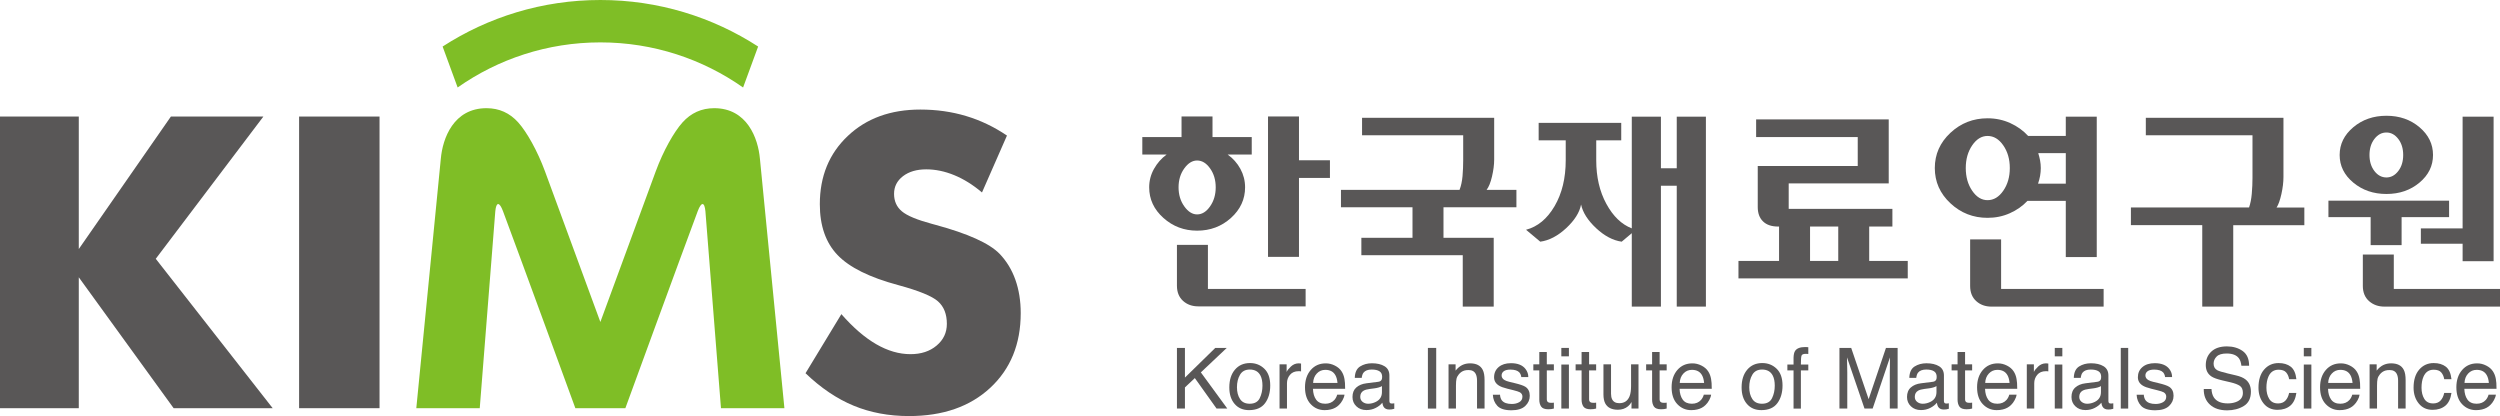
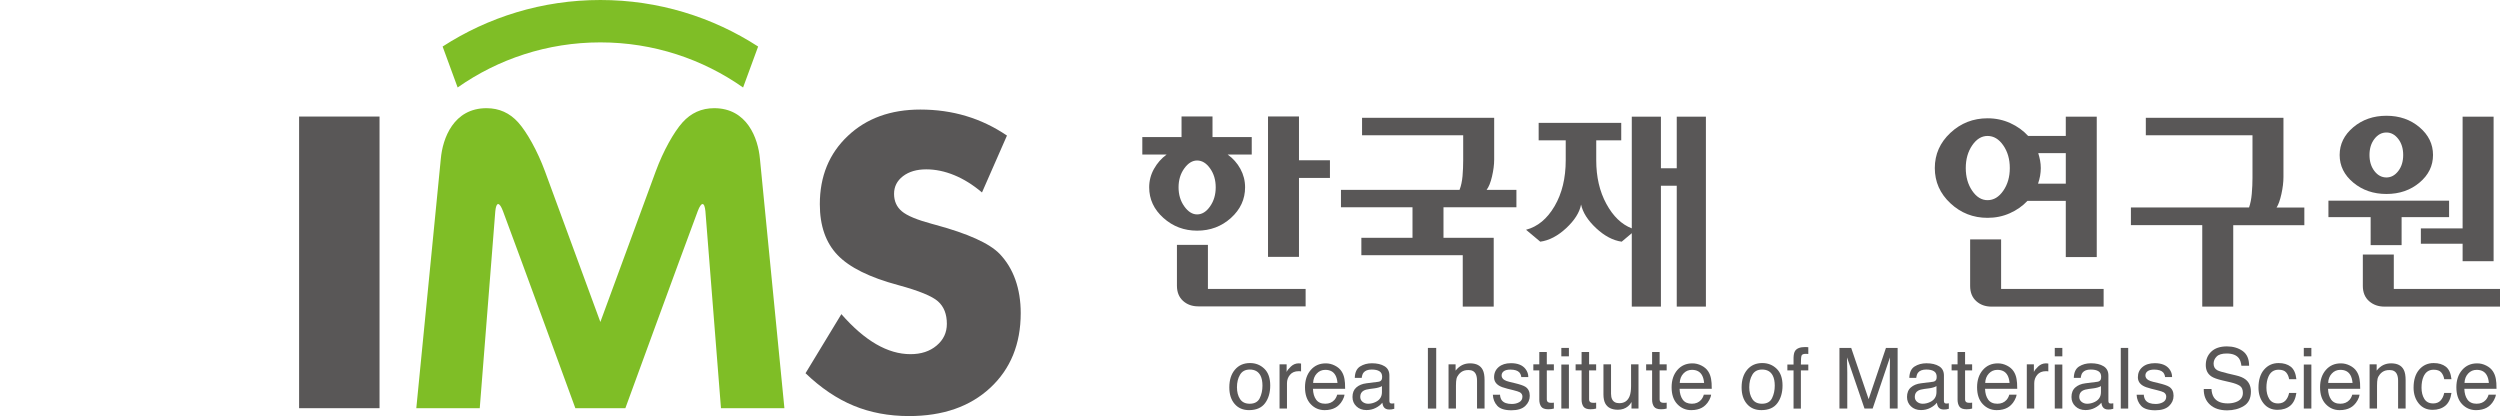
<svg xmlns="http://www.w3.org/2000/svg" version="1.1" id="Layer_1" x="0px" y="0px" width="290.658px" height="48.372px" viewBox="0 0 290.658 48.372" enable-background="new 0 0 290.658 48.372" xml:space="preserve">
  <path fill="#7FBE26" d="M88.352,18.465c-0.211-2.396-1.495-5.887-5.314-5.887c-1.471,0-2.699,0.554-3.69,1.657  c-0.99,1.106-2.229,3.291-3.109,5.684c-0.88,2.396-6.439,17.516-6.439,17.516s-5.56-15.12-6.438-17.516  c-0.882-2.393-2.119-4.578-3.11-5.684c-0.988-1.103-2.218-1.657-3.69-1.657c-3.819,0-5.101,3.491-5.312,5.887l-2.849,28.993h7.376  c0,0,1.362-17.297,1.809-22.9c0.105-1.11,0.481-1.11,0.893-0.009c2.112,5.648,8.414,22.909,8.414,22.909h5.814  c0,0,6.303-17.261,8.414-22.909c0.413-1.102,0.789-1.102,0.892,0.009c0.449,5.604,1.81,22.9,1.81,22.9h7.375L88.352,18.465z" />
  <path fill="#7FBE26" d="M69.801,4.928c6.175,0,11.894,1.942,16.593,5.245l1.748-4.763C82.856,1.99,76.561,0,69.801,0  c-6.764,0-13.055,1.99-18.341,5.41l1.746,4.76C57.903,6.87,63.625,4.928,69.801,4.928" />
-   <polygon fill="#595757" points="0,47.459 0,13.552 9.16,13.552 9.16,28.954 19.867,13.552 30.62,13.552 18.109,30.087   31.704,47.459 20.188,47.459 9.16,32.239 9.16,47.459 " />
  <rect x="34.774" y="13.55" fill="#595757" width="9.352" height="33.907" />
  <path fill="#595757" d="M97.821,36.523c1.368,1.564,2.718,2.724,4.051,3.495c1.335,0.771,2.661,1.158,3.983,1.158  c1.234,0,2.248-0.33,3.037-0.998c0.797-0.666,1.193-1.51,1.193-2.53c0-1.128-0.343-1.997-1.026-2.606  c-0.679-0.611-2.223-1.242-4.633-1.897c-3.323-0.891-5.674-2.056-7.05-3.495c-1.373-1.435-2.061-3.406-2.061-5.911  c0-3.242,1.084-5.885,3.25-7.931c2.165-2.051,4.978-3.071,8.435-3.071c1.868,0,3.637,0.248,5.312,0.75  c1.673,0.498,3.259,1.259,4.761,2.274l-2.904,6.615c-1.046-0.889-2.119-1.556-3.22-2.009c-1.103-0.454-2.19-0.678-3.263-0.678  c-1.109,0-2.011,0.265-2.704,0.795c-0.692,0.534-1.036,1.217-1.036,2.05c0,0.85,0.302,1.529,0.91,2.036  c0.604,0.51,1.77,0.992,3.502,1.459l0.422,0.115c3.765,1.021,6.245,2.141,7.434,3.363c0.805,0.839,1.416,1.839,1.833,3.004  c0.415,1.168,0.625,2.463,0.625,3.89c0,3.601-1.184,6.496-3.543,8.688c-2.358,2.187-5.508,3.283-9.442,3.283  c-2.358,0-4.509-0.404-6.442-1.207c-1.938-0.799-3.804-2.057-5.593-3.773L97.821,36.523z" />
  <path fill="#595757" d="M142.728,17.964c0.623,0.446,1.118,1,1.483,1.667c0.364,0.667,0.547,1.383,0.547,2.147  c0,1.386-0.547,2.572-1.641,3.56c-1.094,0.987-2.407,1.479-3.936,1.479c-1.509,0-2.817-0.492-3.918-1.479  c-1.104-0.987-1.655-2.173-1.655-3.56c0-0.765,0.188-1.48,0.561-2.147c0.374-0.667,0.861-1.222,1.469-1.667h-2.829v-2.026h4.56v-2.4  h3.601v2.4h4.561v2.026H142.728z M140.437,33.594h11.359v2.025h-12.479c-0.711,0-1.306-0.213-1.773-0.638  c-0.472-0.429-0.709-1.016-0.709-1.761v-4.748h3.602V33.594z M137.689,19.58c-0.444,0.613-0.666,1.347-0.666,2.2  s0.222,1.592,0.666,2.213c0.445,0.623,0.943,0.935,1.492,0.935c0.57,0,1.074-0.312,1.508-0.935c0.436-0.621,0.654-1.36,0.654-2.213  s-0.218-1.587-0.654-2.2c-0.434-0.615-0.938-0.92-1.508-0.92C138.632,18.659,138.134,18.964,137.689,19.58 M147.423,29.86V13.539  h3.601v5.093h3.599v2.054h-3.599v9.175H147.423z" />
  <path fill="#595757" d="M158.357,13.699h15.361v4.852c0,0.605-0.088,1.264-0.254,1.975c-0.168,0.711-0.379,1.227-0.627,1.546h3.467  V24.1h-8.48v3.548h5.84v8h-3.6v-5.975h-11.788v-2.025h5.946V24.1h-8.318v-2.027h13.787c0.178-0.461,0.292-0.995,0.348-1.6  c0.051-0.604,0.076-1.217,0.076-1.841v-2.906h-11.758V13.699z" />
  <path fill="#595757" d="M189.716,35.647v-8.535l-1.172,0.987c-1.014-0.143-2.005-0.667-2.975-1.572  c-0.969-0.909-1.552-1.824-1.748-2.748c-0.176,0.924-0.756,1.839-1.732,2.748c-0.979,0.905-1.98,1.43-3.012,1.572l-1.654-1.386  c1.352-0.356,2.456-1.271,3.321-2.749c0.862-1.476,1.292-3.254,1.292-5.334v-2.318h-3.147v-2.029h9.601v2.029h-2.906v2.318  c0,1.94,0.39,3.628,1.174,5.068c0.781,1.44,1.768,2.392,2.959,2.853V13.564h3.387v6.001h1.84v-6.001h3.39v22.083h-3.39V21.592h-1.84  v14.055H189.716z" />
-   <path fill="#595757" d="M215.986,19.298v-3.36h-11.813v-2.053h15.416v7.44H207.96v2.96h12.056v2.054h-2.697v4h4.483v2.027h-19.682  v-2.027h4.719v-4h-0.106c-0.763,0-1.353-0.199-1.76-0.601c-0.41-0.399-0.612-0.954-0.612-1.666v-4.774H215.986z M210.442,30.339  h3.279v-4h-3.279V30.339z" />
  <path fill="#595757" d="M243.775,13.564v16.322h-3.6v-6.535h-4.454c-0.569,0.606-1.255,1.086-2.055,1.441  c-0.8,0.357-1.662,0.534-2.587,0.534c-1.67,0-3.111-0.563-4.319-1.694c-1.209-1.128-1.813-2.493-1.813-4.093  c0-1.601,0.604-2.964,1.813-4.094c1.208-1.129,2.649-1.692,4.319-1.692c0.943,0,1.824,0.186,2.642,0.559s1.511,0.871,2.079,1.494  h4.375v-2.242H243.775z M229.294,16.899c-0.498,0.729-0.748,1.608-0.748,2.64c0,1.031,0.25,1.912,0.748,2.639  c0.497,0.73,1.094,1.094,1.785,1.094c0.712,0,1.322-0.364,1.826-1.094c0.508-0.727,0.761-1.607,0.761-2.639  c0-1.032-0.253-1.911-0.761-2.64c-0.504-0.729-1.114-1.093-1.826-1.093C230.388,15.806,229.792,16.17,229.294,16.899   M232.654,33.593h11.92v2.055h-13.041c-0.711,0-1.301-0.215-1.772-0.641s-0.706-1.014-0.706-1.76v-5.414h3.6V33.593z   M240.175,17.806h-3.201c0.09,0.284,0.158,0.569,0.214,0.854c0.052,0.285,0.081,0.578,0.081,0.88s-0.029,0.604-0.081,0.906  c-0.056,0.303-0.133,0.604-0.239,0.907h3.227V17.806z" />
  <path fill="#595757" d="M256.041,35.647v-9.469h-8.295v-2.054h13.736c0.16-0.461,0.266-1,0.319-1.612  c0.053-0.614,0.081-1.223,0.081-1.828v-4.959H249.48v-2.026h16.002v6.88c0,0.605-0.081,1.267-0.24,1.986  c-0.162,0.72-0.347,1.241-0.56,1.56h3.228v2.054h-8.267v9.469H256.041z" />
  <path fill="#595757" d="M284.739,23.327v1.92h-5.521V28.5h-3.599v-3.253h-4.908v-1.92H284.739z M281.296,14.791  c1.052,0.89,1.574,1.965,1.574,3.228c0,1.264-0.522,2.332-1.574,3.213c-1.049,0.88-2.326,1.32-3.84,1.32  c-1.512,0-2.795-0.44-3.852-1.32c-1.059-0.881-1.589-1.949-1.589-3.213c0-1.263,0.53-2.338,1.589-3.228  c1.057-0.887,2.34-1.332,3.852-1.332C278.97,13.459,280.248,13.904,281.296,14.791 M278.31,33.593h12.348v2.054h-13.44  c-0.712,0-1.306-0.214-1.787-0.641c-0.479-0.426-0.72-1.013-0.72-1.759v-3.654h3.6V33.593z M276.058,16.153  c-0.384,0.497-0.574,1.119-0.574,1.866s0.19,1.369,0.574,1.867c0.382,0.498,0.849,0.746,1.398,0.746  c0.533,0,0.992-0.248,1.375-0.746s0.572-1.12,0.572-1.867s-0.189-1.369-0.572-1.866c-0.383-0.498-0.842-0.748-1.375-0.748  C276.907,15.405,276.44,15.655,276.058,16.153 M289.914,13.564v16.802h-3.603v-2.027h-4.854v-1.786h4.854V13.564H289.914z" />
-   <polygon fill="#595757" points="136.835,40.449 137.764,40.449 137.764,43.9 141.293,40.449 142.629,40.449 139.615,43.294   142.69,47.5 141.44,47.5 138.915,43.957 137.764,45.042 137.764,47.5 136.835,47.5 " />
  <path fill="#595757" d="M147,42.873c0.454,0.439,0.681,1.09,0.681,1.946c0,0.827-0.199,1.514-0.599,2.053  c-0.401,0.541-1.021,0.81-1.864,0.81c-0.702,0-1.262-0.238-1.673-0.717c-0.414-0.478-0.621-1.119-0.621-1.925  c0-0.863,0.219-1.551,0.655-2.062c0.436-0.513,1.019-0.769,1.752-0.769C145.989,42.21,146.546,42.432,147,42.873 M146.464,46.288  c0.211-0.434,0.314-0.914,0.314-1.445c0-0.479-0.073-0.868-0.228-1.169c-0.24-0.472-0.655-0.71-1.243-0.71  c-0.523,0-0.903,0.202-1.137,0.604c-0.239,0.403-0.357,0.889-0.357,1.457c0,0.547,0.118,1.002,0.357,1.366  c0.234,0.365,0.612,0.548,1.126,0.548C145.865,46.938,146.253,46.722,146.464,46.288" />
  <path fill="#595757" d="M148.766,42.358h0.821v0.889c0.068-0.172,0.232-0.382,0.494-0.63c0.264-0.248,0.563-0.373,0.908-0.373  c0.015,0,0.041,0.001,0.082,0.004c0.035,0.005,0.103,0.011,0.194,0.021v0.911c-0.05-0.009-0.097-0.016-0.14-0.02  c-0.045-0.003-0.09-0.004-0.144-0.004c-0.434,0-0.768,0.14-1.002,0.42c-0.233,0.278-0.351,0.601-0.351,0.967V47.5h-0.864V42.358z" />
  <path fill="#595757" d="M155.191,42.501c0.342,0.17,0.6,0.393,0.777,0.665c0.174,0.258,0.287,0.562,0.346,0.905  c0.05,0.238,0.076,0.617,0.076,1.135h-3.741c0.017,0.521,0.138,0.941,0.367,1.257c0.229,0.317,0.584,0.476,1.062,0.476  c0.449,0,0.805-0.149,1.071-0.447c0.151-0.176,0.255-0.376,0.317-0.604h0.85c-0.021,0.188-0.095,0.4-0.222,0.631  c-0.126,0.233-0.269,0.423-0.425,0.569c-0.26,0.256-0.582,0.429-0.967,0.518c-0.205,0.052-0.441,0.077-0.699,0.077  c-0.637,0-1.176-0.231-1.617-0.698c-0.441-0.466-0.663-1.117-0.663-1.955c0-0.826,0.222-1.496,0.668-2.013  c0.446-0.514,1.026-0.771,1.746-0.771C154.5,42.244,154.851,42.33,155.191,42.501 M155.5,44.52  c-0.033-0.375-0.115-0.675-0.243-0.897c-0.233-0.417-0.625-0.624-1.173-0.624c-0.395,0-0.724,0.142-0.991,0.429  c-0.267,0.286-0.408,0.65-0.425,1.093H155.5z" />
  <path fill="#595757" d="M160.238,44.389c0.198-0.025,0.331-0.108,0.399-0.249c0.036-0.076,0.056-0.188,0.056-0.332  c0-0.296-0.104-0.511-0.313-0.643c-0.211-0.135-0.508-0.201-0.899-0.201c-0.449,0-0.767,0.123-0.958,0.367  c-0.104,0.135-0.172,0.336-0.206,0.603h-0.805c0.015-0.635,0.222-1.077,0.614-1.326c0.396-0.249,0.854-0.373,1.375-0.373  c0.604,0,1.094,0.115,1.471,0.345c0.376,0.23,0.563,0.59,0.563,1.075v2.963c0,0.089,0.019,0.16,0.055,0.216  c0.037,0.054,0.113,0.082,0.233,0.082c0.036,0,0.081-0.002,0.128-0.008c0.049-0.006,0.098-0.012,0.153-0.021v0.639  c-0.133,0.038-0.235,0.063-0.306,0.071c-0.071,0.01-0.166,0.015-0.287,0.015c-0.299,0-0.516-0.105-0.65-0.316  c-0.07-0.112-0.117-0.271-0.148-0.476c-0.176,0.23-0.429,0.431-0.76,0.601c-0.326,0.17-0.69,0.255-1.087,0.255  c-0.478,0-0.868-0.146-1.169-0.436c-0.304-0.289-0.453-0.65-0.453-1.085c0-0.476,0.147-0.846,0.445-1.107  c0.298-0.263,0.688-0.424,1.171-0.484L160.238,44.389z M158.419,46.723c0.182,0.144,0.399,0.217,0.647,0.217  c0.304,0,0.599-0.072,0.884-0.212c0.479-0.232,0.719-0.615,0.719-1.146v-0.693c-0.106,0.068-0.24,0.123-0.407,0.168  c-0.165,0.045-0.327,0.078-0.488,0.096l-0.522,0.068c-0.312,0.04-0.547,0.106-0.705,0.195c-0.267,0.15-0.4,0.391-0.4,0.72  C158.146,46.384,158.238,46.577,158.419,46.723" />
  <rect x="166.011" y="40.45" fill="#595757" width="0.967" height="7.051" />
  <path fill="#595757" d="M168.412,42.358h0.82v0.73c0.243-0.301,0.501-0.518,0.773-0.648c0.271-0.131,0.572-0.196,0.906-0.196  c0.73,0,1.223,0.254,1.478,0.763c0.144,0.279,0.211,0.678,0.211,1.195V47.5h-0.876v-3.241c0-0.312-0.048-0.564-0.139-0.757  c-0.154-0.321-0.436-0.479-0.836-0.479c-0.205,0-0.375,0.021-0.504,0.061c-0.238,0.072-0.445,0.212-0.625,0.422  c-0.143,0.171-0.238,0.348-0.28,0.527c-0.041,0.18-0.065,0.438-0.065,0.775V47.5h-0.863V42.358z" />
  <path fill="#595757" d="M174.393,45.887c0.024,0.288,0.098,0.51,0.219,0.664c0.222,0.276,0.606,0.416,1.155,0.416  c0.329,0,0.616-0.068,0.863-0.208c0.248-0.139,0.373-0.354,0.373-0.646c0-0.221-0.101-0.389-0.299-0.504  c-0.125-0.07-0.377-0.15-0.75-0.244l-0.699-0.173c-0.444-0.11-0.772-0.23-0.984-0.364c-0.377-0.234-0.564-0.557-0.564-0.97  c0-0.487,0.178-0.881,0.53-1.182c0.356-0.302,0.833-0.452,1.435-0.452c0.783,0,1.352,0.229,1.695,0.683  c0.217,0.287,0.323,0.599,0.318,0.931h-0.816c-0.016-0.193-0.088-0.371-0.212-0.529c-0.202-0.225-0.557-0.339-1.055-0.339  c-0.336,0-0.589,0.062-0.761,0.186c-0.172,0.126-0.258,0.29-0.258,0.494c0,0.224,0.112,0.401,0.338,0.535  c0.132,0.08,0.324,0.149,0.578,0.211l0.582,0.14c0.631,0.15,1.057,0.295,1.271,0.436c0.338,0.222,0.504,0.568,0.504,1.043  c0,0.457-0.174,0.853-0.526,1.186c-0.353,0.332-0.886,0.498-1.605,0.498c-0.774,0-1.324-0.173-1.646-0.52  c-0.32-0.35-0.492-0.778-0.516-1.29H174.393z" />
  <path fill="#595757" d="M178.964,40.924h0.873v1.435h0.821v0.707h-0.821v3.354c0,0.181,0.062,0.298,0.187,0.359  c0.065,0.036,0.176,0.055,0.335,0.055c0.043,0,0.087-0.003,0.134-0.005c0.048-0.001,0.104-0.008,0.166-0.016v0.686  c-0.098,0.03-0.2,0.051-0.307,0.063c-0.109,0.013-0.222,0.02-0.351,0.02c-0.4,0-0.675-0.104-0.82-0.31  c-0.143-0.206-0.217-0.476-0.217-0.805v-3.402h-0.693v-0.707h0.693V40.924z" />
  <path fill="#595757" d="M181.526,40.45h0.88v0.979h-0.88V40.45z M181.526,42.382h0.88v5.117h-0.88V42.382z" />
  <path fill="#595757" d="M183.88,40.924h0.873v1.435h0.82v0.707h-0.82v3.354c0,0.181,0.061,0.298,0.186,0.359  c0.064,0.036,0.176,0.055,0.335,0.055c0.042,0,0.086-0.003,0.134-0.005c0.049-0.001,0.104-0.008,0.166-0.016v0.686  c-0.098,0.03-0.199,0.051-0.309,0.063c-0.107,0.013-0.221,0.02-0.348,0.02c-0.401,0-0.676-0.104-0.821-0.31  c-0.142-0.206-0.216-0.476-0.216-0.805v-3.402h-0.694v-0.707h0.694V40.924z" />
  <path fill="#595757" d="M187.303,42.358v3.414c0,0.263,0.043,0.476,0.122,0.642c0.15,0.308,0.43,0.462,0.836,0.462  c0.586,0,0.984-0.268,1.199-0.807c0.113-0.287,0.172-0.683,0.172-1.187v-2.524h0.865V47.5h-0.817l0.009-0.759  c-0.109,0.195-0.246,0.359-0.408,0.495c-0.324,0.269-0.715,0.401-1.178,0.401c-0.721,0-1.209-0.244-1.471-0.732  c-0.139-0.264-0.21-0.612-0.21-1.051v-3.496H187.303z" />
  <path fill="#595757" d="M192.079,40.924h0.873v1.435h0.821v0.707h-0.821v3.354c0,0.181,0.062,0.298,0.185,0.359  c0.067,0.036,0.179,0.055,0.336,0.055c0.043,0,0.088-0.003,0.135-0.005c0.048-0.001,0.104-0.008,0.166-0.016v0.686  c-0.098,0.03-0.2,0.051-0.309,0.063c-0.107,0.013-0.221,0.02-0.348,0.02c-0.402,0-0.677-0.104-0.821-0.31  c-0.143-0.206-0.217-0.476-0.217-0.805v-3.402h-0.694v-0.707h0.694V40.924z" />
  <path fill="#595757" d="M197.815,42.501c0.34,0.17,0.599,0.393,0.777,0.665c0.174,0.258,0.286,0.562,0.345,0.905  c0.05,0.238,0.077,0.617,0.077,1.135h-3.742c0.017,0.521,0.14,0.941,0.368,1.257c0.229,0.317,0.584,0.476,1.061,0.476  c0.449,0,0.806-0.149,1.072-0.447c0.15-0.176,0.255-0.376,0.317-0.604h0.85c-0.021,0.188-0.095,0.4-0.222,0.631  c-0.126,0.233-0.27,0.423-0.426,0.569c-0.258,0.256-0.58,0.429-0.965,0.518c-0.207,0.052-0.442,0.077-0.699,0.077  c-0.637,0-1.176-0.231-1.619-0.698c-0.441-0.466-0.662-1.117-0.662-1.955c0-0.826,0.221-1.496,0.668-2.013  c0.445-0.514,1.025-0.771,1.746-0.771C197.123,42.244,197.475,42.33,197.815,42.501 M198.125,44.52  c-0.034-0.375-0.117-0.675-0.244-0.897c-0.233-0.417-0.625-0.624-1.174-0.624c-0.394,0-0.723,0.142-0.99,0.429  c-0.266,0.286-0.409,0.65-0.426,1.093H198.125z" />
  <path fill="#595757" d="M206.56,42.873c0.454,0.439,0.682,1.09,0.682,1.946c0,0.827-0.201,1.514-0.6,2.053  c-0.4,0.541-1.021,0.81-1.863,0.81c-0.703,0-1.263-0.238-1.674-0.717c-0.414-0.478-0.621-1.119-0.621-1.925  c0-0.863,0.22-1.551,0.655-2.062c0.435-0.513,1.019-0.769,1.752-0.769C205.549,42.21,206.107,42.432,206.56,42.873 M206.025,46.288  c0.211-0.434,0.314-0.914,0.314-1.445c0-0.479-0.074-0.868-0.229-1.169c-0.239-0.472-0.654-0.71-1.242-0.71  c-0.523,0-0.903,0.202-1.137,0.604c-0.24,0.403-0.357,0.889-0.357,1.457c0,0.547,0.117,1.002,0.357,1.366  c0.233,0.365,0.611,0.548,1.125,0.548C205.425,46.938,205.814,46.722,206.025,46.288" />
  <path fill="#595757" d="M208.709,40.79c0.2-0.295,0.588-0.442,1.167-0.442c0.052,0,0.107,0.002,0.166,0.006  c0.059,0.002,0.124,0.007,0.197,0.015v0.785c-0.092-0.005-0.156-0.01-0.197-0.011c-0.04-0.001-0.076-0.003-0.114-0.003  c-0.263,0-0.422,0.068-0.474,0.204c-0.053,0.136-0.077,0.481-0.077,1.04h0.862v0.682h-0.862v4.436h-0.854v-4.436h-0.717v-0.682  h0.717v-0.808C208.536,41.219,208.595,40.955,208.709,40.79" />
  <path fill="#595757" d="M213.859,40.449h1.367l2.028,5.96l2.014-5.96h1.356V47.5h-0.91v-4.163c0-0.143,0.002-0.382,0.01-0.714  c0.006-0.333,0.008-0.688,0.008-1.069l-2.011,5.946h-0.948l-2.033-5.946v0.216c0,0.173,0.007,0.435,0.017,0.789  c0.008,0.354,0.014,0.612,0.014,0.778V47.5h-0.911V40.449z" />
  <path fill="#595757" d="M224.71,44.389c0.197-0.025,0.33-0.108,0.398-0.249c0.038-0.076,0.057-0.188,0.057-0.332  c0-0.296-0.104-0.511-0.313-0.643c-0.211-0.135-0.509-0.201-0.898-0.201c-0.449,0-0.769,0.123-0.961,0.367  c-0.102,0.135-0.17,0.336-0.205,0.603h-0.805c0.016-0.635,0.223-1.077,0.614-1.326c0.396-0.249,0.854-0.373,1.376-0.373  c0.604,0,1.093,0.115,1.471,0.345c0.375,0.23,0.563,0.59,0.563,1.075v2.963c0,0.089,0.018,0.16,0.055,0.216  c0.037,0.054,0.113,0.082,0.233,0.082c0.036,0,0.081-0.002,0.128-0.008c0.048-0.006,0.098-0.012,0.154-0.021v0.639  c-0.135,0.038-0.237,0.063-0.307,0.071c-0.072,0.01-0.166,0.015-0.288,0.015c-0.298,0-0.514-0.105-0.649-0.316  c-0.071-0.112-0.118-0.271-0.147-0.476c-0.178,0.23-0.43,0.431-0.76,0.601c-0.328,0.17-0.692,0.255-1.088,0.255  c-0.478,0-0.868-0.146-1.169-0.436c-0.303-0.289-0.454-0.65-0.454-1.085c0-0.476,0.147-0.846,0.446-1.107  c0.297-0.263,0.688-0.424,1.172-0.484L224.71,44.389z M222.892,46.723c0.182,0.144,0.398,0.217,0.646,0.217  c0.305,0,0.599-0.072,0.885-0.212c0.478-0.232,0.718-0.615,0.718-1.146v-0.693c-0.104,0.068-0.24,0.123-0.407,0.168  c-0.166,0.045-0.326,0.078-0.488,0.096l-0.522,0.068c-0.312,0.04-0.546,0.106-0.705,0.195c-0.266,0.15-0.399,0.391-0.399,0.72  C222.619,46.384,222.711,46.577,222.892,46.723" />
  <path fill="#595757" d="M227.593,40.924h0.873v1.435h0.821v0.707h-0.821v3.354c0,0.181,0.061,0.298,0.186,0.359  c0.066,0.036,0.178,0.055,0.336,0.055c0.043,0,0.087-0.003,0.134-0.005c0.048-0.001,0.104-0.008,0.166-0.016v0.686  c-0.097,0.03-0.2,0.051-0.308,0.063c-0.108,0.013-0.222,0.02-0.349,0.02c-0.401,0-0.677-0.104-0.821-0.31  c-0.143-0.206-0.217-0.476-0.217-0.805v-3.402H226.9v-0.707h0.693V40.924z" />
  <path fill="#595757" d="M233.33,42.501c0.34,0.17,0.6,0.393,0.777,0.665c0.174,0.258,0.287,0.562,0.345,0.905  c0.05,0.238,0.077,0.617,0.077,1.135h-3.742c0.018,0.521,0.139,0.941,0.368,1.257c0.229,0.317,0.584,0.476,1.062,0.476  c0.448,0,0.805-0.149,1.071-0.447c0.151-0.176,0.255-0.376,0.317-0.604h0.85c-0.021,0.188-0.095,0.4-0.222,0.631  c-0.126,0.233-0.271,0.423-0.424,0.569c-0.261,0.256-0.582,0.429-0.968,0.518c-0.205,0.052-0.441,0.077-0.698,0.077  c-0.638,0-1.175-0.231-1.619-0.698c-0.44-0.466-0.662-1.117-0.662-1.955c0-0.826,0.222-1.496,0.668-2.013  c0.446-0.514,1.026-0.771,1.746-0.771C232.638,42.244,232.99,42.33,233.33,42.501 M233.639,44.52  c-0.034-0.375-0.117-0.675-0.244-0.897c-0.233-0.417-0.625-0.624-1.173-0.624c-0.395,0-0.723,0.142-0.991,0.429  c-0.267,0.286-0.409,0.65-0.425,1.093H233.639z" />
  <path fill="#595757" d="M235.645,42.358h0.821v0.889c0.068-0.172,0.231-0.382,0.493-0.63c0.265-0.248,0.565-0.373,0.907-0.373  c0.016,0,0.042,0.001,0.083,0.004c0.036,0.005,0.103,0.011,0.195,0.021v0.911c-0.05-0.009-0.097-0.016-0.14-0.02  c-0.047-0.003-0.091-0.004-0.144-0.004c-0.435,0-0.769,0.14-1.002,0.42c-0.233,0.278-0.351,0.601-0.351,0.967V47.5h-0.864V42.358z" />
  <path fill="#595757" d="M238.894,40.45h0.88v0.979h-0.88V40.45z M238.894,42.382h0.88v5.117h-0.88V42.382z" />
  <path fill="#595757" d="M243.833,44.389c0.198-0.025,0.331-0.108,0.399-0.249c0.037-0.076,0.056-0.188,0.056-0.332  c0-0.296-0.103-0.511-0.312-0.643c-0.211-0.135-0.51-0.201-0.9-0.201c-0.449,0-0.768,0.123-0.958,0.367  c-0.103,0.135-0.173,0.336-0.206,0.603h-0.805c0.016-0.635,0.222-1.077,0.613-1.326c0.397-0.249,0.854-0.373,1.376-0.373  c0.604,0,1.093,0.115,1.472,0.345c0.375,0.23,0.562,0.59,0.562,1.075v2.963c0,0.089,0.019,0.16,0.056,0.216  c0.036,0.054,0.112,0.082,0.232,0.082c0.036,0,0.081-0.002,0.129-0.008c0.047-0.006,0.098-0.012,0.152-0.021v0.639  c-0.133,0.038-0.236,0.063-0.305,0.071c-0.072,0.01-0.168,0.015-0.289,0.015c-0.297,0-0.515-0.105-0.649-0.316  c-0.071-0.112-0.118-0.271-0.147-0.476c-0.178,0.23-0.43,0.431-0.759,0.601s-0.692,0.255-1.089,0.255  c-0.477,0-0.868-0.146-1.169-0.436c-0.304-0.289-0.455-0.65-0.455-1.085c0-0.476,0.147-0.846,0.446-1.107  c0.299-0.263,0.688-0.424,1.174-0.484L243.833,44.389z M242.015,46.723c0.182,0.144,0.397,0.217,0.646,0.217  c0.303,0,0.599-0.072,0.884-0.212c0.478-0.232,0.718-0.615,0.718-1.146v-0.693c-0.105,0.068-0.24,0.123-0.406,0.168  s-0.328,0.078-0.488,0.096l-0.523,0.068c-0.311,0.04-0.546,0.106-0.705,0.195c-0.266,0.15-0.399,0.391-0.399,0.72  C241.741,46.384,241.833,46.577,242.015,46.723" />
  <rect x="246.568" y="40.45" fill="#595757" width="0.864" height="7.051" />
  <path fill="#595757" d="M249.242,45.887c0.023,0.288,0.098,0.51,0.221,0.664c0.221,0.276,0.606,0.416,1.155,0.416  c0.326,0,0.614-0.068,0.862-0.208c0.248-0.139,0.373-0.354,0.373-0.646c0-0.221-0.102-0.389-0.299-0.504  c-0.127-0.07-0.377-0.15-0.752-0.244l-0.696-0.173c-0.446-0.11-0.774-0.23-0.986-0.364c-0.377-0.234-0.563-0.557-0.563-0.97  c0-0.487,0.176-0.881,0.531-1.182c0.354-0.302,0.834-0.452,1.433-0.452c0.784,0,1.352,0.229,1.698,0.683  c0.215,0.287,0.321,0.599,0.315,0.931h-0.815c-0.017-0.193-0.088-0.371-0.211-0.529c-0.203-0.225-0.557-0.339-1.056-0.339  c-0.337,0-0.589,0.062-0.761,0.186c-0.172,0.126-0.258,0.29-0.258,0.494c0,0.224,0.111,0.401,0.34,0.535  c0.129,0.08,0.322,0.149,0.574,0.211l0.584,0.14c0.632,0.15,1.056,0.295,1.27,0.436c0.339,0.222,0.505,0.568,0.505,1.043  c0,0.457-0.175,0.853-0.526,1.186c-0.354,0.332-0.887,0.498-1.607,0.498c-0.773,0-1.322-0.173-1.645-0.52  c-0.321-0.35-0.494-0.778-0.518-1.29H249.242z" />
  <path fill="#595757" d="M257.114,45.225c0.022,0.4,0.112,0.724,0.272,0.974c0.305,0.468,0.844,0.701,1.614,0.701  c0.345,0,0.66-0.05,0.943-0.153c0.549-0.198,0.823-0.554,0.823-1.064c0-0.385-0.116-0.659-0.349-0.821  c-0.237-0.16-0.604-0.301-1.108-0.419l-0.924-0.215c-0.604-0.141-1.033-0.295-1.283-0.466c-0.436-0.295-0.651-0.734-0.651-1.319  c0-0.634,0.213-1.155,0.64-1.561c0.426-0.406,1.03-0.61,1.813-0.61c0.72,0,1.33,0.18,1.835,0.536  c0.501,0.356,0.751,0.927,0.751,1.711h-0.897c-0.045-0.378-0.143-0.667-0.294-0.869c-0.279-0.368-0.753-0.551-1.422-0.551  c-0.539,0-0.929,0.117-1.164,0.354c-0.234,0.235-0.353,0.513-0.353,0.826c0,0.345,0.14,0.599,0.416,0.758  c0.185,0.104,0.597,0.229,1.245,0.385l0.955,0.225c0.465,0.109,0.819,0.258,1.069,0.446c0.435,0.33,0.653,0.808,0.653,1.435  c0,0.781-0.277,1.34-0.831,1.676s-1.198,0.504-1.933,0.504c-0.854,0-1.523-0.224-2.006-0.672c-0.486-0.444-0.724-1.049-0.713-1.81  H257.114z" />
  <path fill="#595757" d="M266.327,42.632c0.364,0.283,0.584,0.768,0.657,1.455h-0.843c-0.05-0.316-0.166-0.58-0.348-0.789  c-0.183-0.211-0.476-0.314-0.88-0.314c-0.551,0-0.945,0.268-1.18,0.805c-0.154,0.349-0.232,0.779-0.232,1.29  c0,0.515,0.111,0.947,0.328,1.3c0.216,0.351,0.56,0.526,1.027,0.526c0.357,0,0.645-0.11,0.852-0.327  c0.209-0.219,0.354-0.517,0.433-0.896h0.843c-0.098,0.68-0.338,1.179-0.721,1.495c-0.386,0.313-0.877,0.472-1.474,0.472  c-0.673,0-1.208-0.245-1.607-0.735c-0.401-0.492-0.603-1.104-0.603-1.843c0-0.901,0.22-1.604,0.658-2.106s0.998-0.754,1.676-0.754  C265.492,42.21,265.965,42.352,266.327,42.632" />
  <path fill="#595757" d="M267.847,40.45h0.88v0.979h-0.88V40.45z M267.847,42.382h0.88v5.117h-0.88V42.382z" />
  <path fill="#595757" d="M273.205,42.501c0.341,0.17,0.6,0.393,0.777,0.665c0.174,0.258,0.287,0.562,0.346,0.905  c0.051,0.238,0.076,0.617,0.076,1.135h-3.74c0.016,0.521,0.138,0.941,0.367,1.257c0.229,0.317,0.584,0.476,1.062,0.476  c0.448,0,0.804-0.149,1.071-0.447c0.15-0.176,0.255-0.376,0.316-0.604h0.85c-0.021,0.188-0.094,0.4-0.221,0.631  c-0.127,0.233-0.271,0.423-0.425,0.569c-0.26,0.256-0.582,0.429-0.967,0.518c-0.206,0.052-0.442,0.077-0.699,0.077  c-0.637,0-1.176-0.231-1.619-0.698c-0.44-0.466-0.661-1.117-0.661-1.955c0-0.826,0.221-1.496,0.668-2.013  c0.445-0.514,1.025-0.771,1.746-0.771C272.514,42.244,272.865,42.33,273.205,42.501 M273.514,44.52  c-0.034-0.375-0.116-0.675-0.244-0.897c-0.233-0.417-0.625-0.624-1.173-0.624c-0.395,0-0.725,0.142-0.991,0.429  c-0.266,0.286-0.409,0.65-0.425,1.093H273.514z" />
  <path fill="#595757" d="M275.497,42.358h0.821v0.73c0.242-0.301,0.501-0.518,0.773-0.648c0.271-0.131,0.572-0.196,0.905-0.196  c0.731,0,1.224,0.254,1.478,0.763c0.144,0.279,0.211,0.678,0.211,1.195V47.5h-0.875v-3.241c0-0.312-0.049-0.564-0.141-0.757  c-0.152-0.321-0.434-0.479-0.834-0.479c-0.206,0-0.375,0.021-0.504,0.061c-0.238,0.072-0.445,0.212-0.626,0.422  c-0.142,0.171-0.237,0.348-0.28,0.527c-0.041,0.18-0.064,0.438-0.064,0.775V47.5h-0.864V42.358z" />
  <path fill="#595757" d="M284.359,42.632c0.363,0.283,0.584,0.768,0.656,1.455h-0.842c-0.051-0.316-0.166-0.58-0.348-0.789  c-0.184-0.211-0.476-0.314-0.881-0.314c-0.551,0-0.944,0.268-1.18,0.805c-0.154,0.349-0.23,0.779-0.23,1.29  c0,0.515,0.11,0.947,0.326,1.3c0.217,0.351,0.56,0.526,1.027,0.526c0.357,0,0.645-0.11,0.852-0.327  c0.209-0.219,0.354-0.517,0.434-0.896h0.842c-0.097,0.68-0.337,1.179-0.72,1.495c-0.386,0.313-0.877,0.472-1.474,0.472  c-0.674,0-1.209-0.245-1.607-0.735c-0.401-0.492-0.604-1.104-0.604-1.843c0-0.901,0.221-1.604,0.659-2.106s0.998-0.754,1.675-0.754  C283.524,42.21,283.998,42.352,284.359,42.632" />
  <path fill="#595757" d="M289.054,42.501c0.34,0.17,0.6,0.393,0.777,0.665c0.174,0.258,0.287,0.562,0.346,0.905  c0.05,0.238,0.076,0.617,0.076,1.135h-3.741c0.016,0.521,0.138,0.941,0.367,1.257c0.229,0.317,0.584,0.476,1.062,0.476  c0.448,0,0.805-0.149,1.071-0.447c0.151-0.176,0.255-0.376,0.317-0.604h0.85c-0.021,0.188-0.096,0.4-0.223,0.631  c-0.125,0.233-0.27,0.423-0.424,0.569c-0.26,0.256-0.582,0.429-0.967,0.518c-0.206,0.052-0.441,0.077-0.699,0.077  c-0.637,0-1.175-0.231-1.619-0.698c-0.44-0.466-0.662-1.117-0.662-1.955c0-0.826,0.222-1.496,0.669-2.013  c0.446-0.514,1.026-0.771,1.745-0.771C288.363,42.244,288.714,42.33,289.054,42.501 M289.363,44.52  c-0.033-0.375-0.115-0.675-0.244-0.897c-0.232-0.417-0.625-0.624-1.173-0.624c-0.394,0-0.724,0.142-0.991,0.429  c-0.266,0.286-0.408,0.65-0.424,1.093H289.363z" />
</svg>